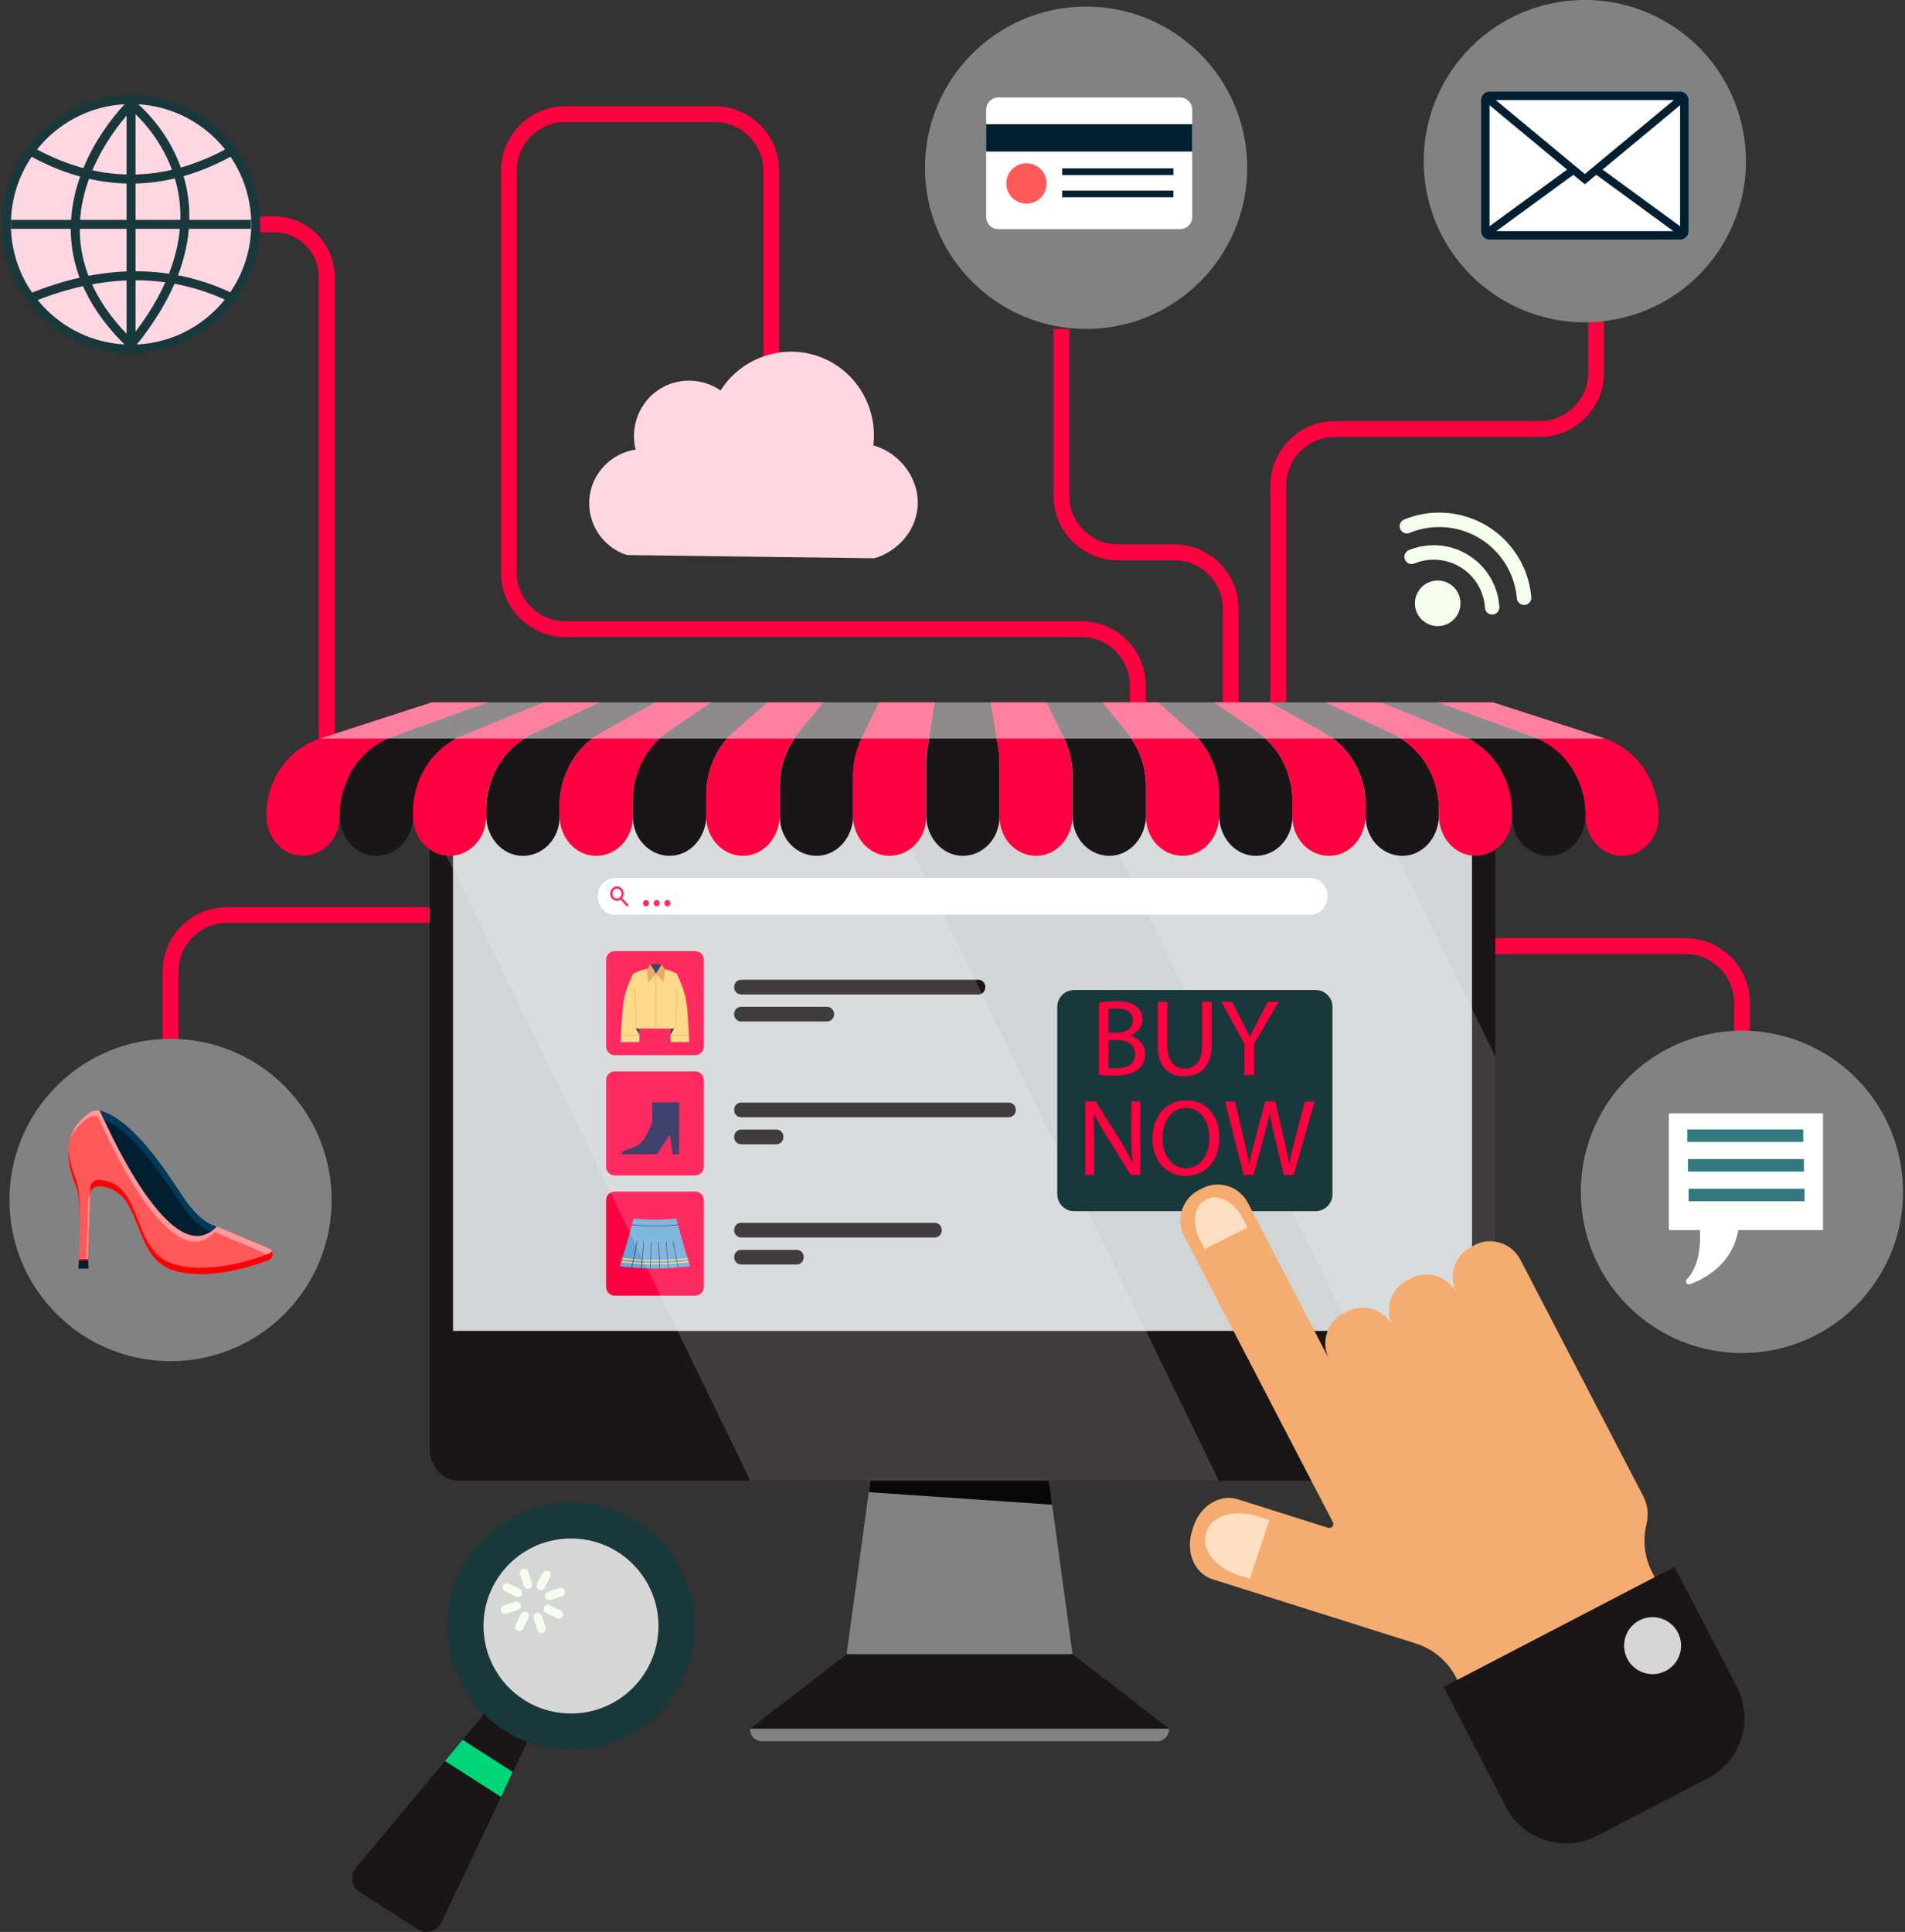
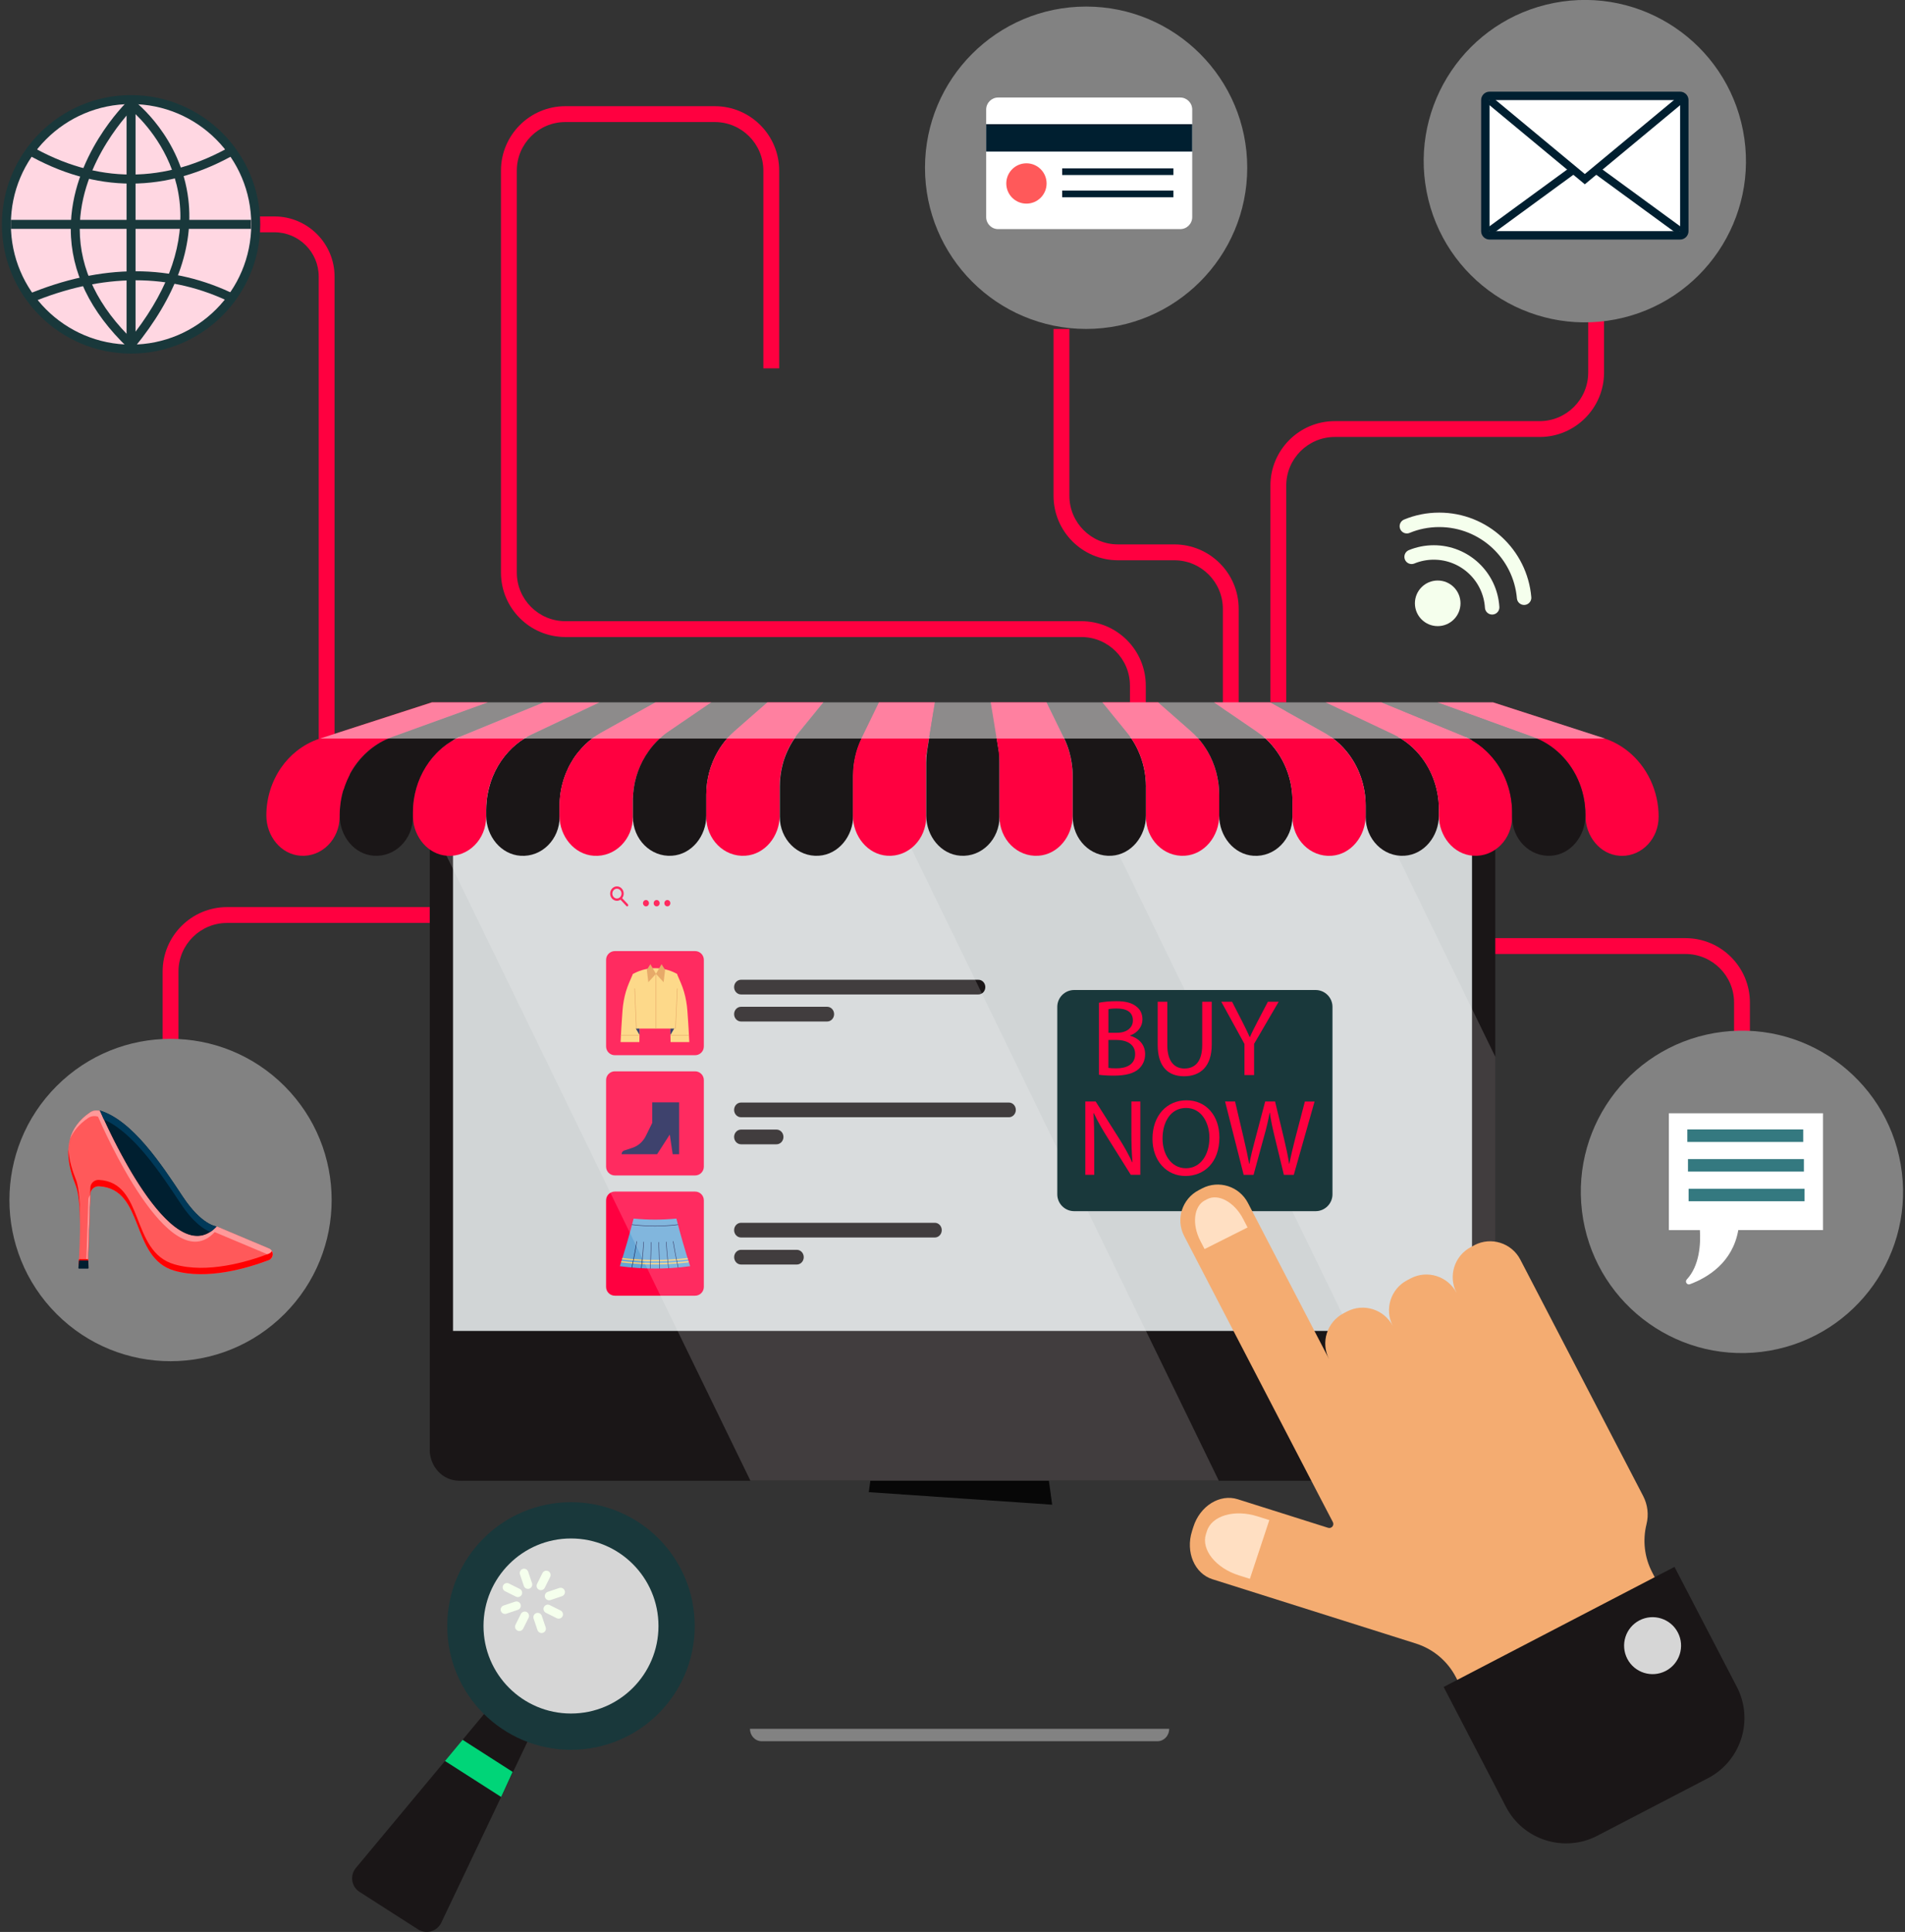
<svg xmlns="http://www.w3.org/2000/svg" width="501" height="508" viewBox="0 0 501 508" fill="none">
  <rect x="0" y="0" width="501" height="508" fill="#333333" stroke="none" />
  <g clip-path="url(#clip0_23891_12867)">
    <path d="M46.936 282.653H42.77V255.459C42.77 246.116 50.362 238.521 59.702 238.521H137.654V242.689H59.702C52.665 242.689 46.936 248.42 46.936 255.459V282.653Z" fill="#FF0040" />
    <path d="M301.333 191.831H297.167V180.278C297.167 173.239 291.437 167.508 284.4 167.508H148.683C139.343 167.508 131.75 159.914 131.75 150.571V44.861C131.75 35.518 139.343 27.924 148.683 27.924H187.988C197.329 27.924 204.921 35.518 204.921 44.861V96.865H200.755V44.861C200.755 37.822 195.025 32.092 187.988 32.092H148.683C141.646 32.092 135.917 37.822 135.917 44.861V150.571C135.917 157.61 141.646 163.34 148.683 163.34H284.4C293.741 163.34 301.333 170.935 301.333 180.278V191.831Z" fill="#FF0040" />
    <path d="M325.766 193.244H321.6V160.087C321.6 153.048 315.87 147.318 308.833 147.318H294.007C284.667 147.318 277.074 139.723 277.074 130.38V86.503H281.241V130.38C281.241 137.419 286.97 143.15 294.007 143.15H308.833C318.174 143.15 325.766 150.744 325.766 160.087V193.244Z" fill="#FF0040" />
    <path d="M338.276 193.73H334.109V127.671C334.109 118.329 341.702 110.734 351.042 110.734H404.92C411.957 110.734 417.686 105.003 417.686 97.965V79.082H421.852V97.965C421.852 107.307 414.26 114.902 404.92 114.902H351.042C344.005 114.902 338.276 120.632 338.276 127.671V193.73Z" fill="#FF0040" />
    <path d="M460.212 285.767H456.045V263.62C456.045 256.581 450.316 250.851 443.279 250.851H368.742V246.683H443.279C452.619 246.683 460.212 254.278 460.212 263.62V285.767Z" fill="#FF0040" />
    <path d="M74.812 345.513C91.359 328.961 91.359 302.125 74.812 285.573C58.264 269.022 31.435 269.022 14.888 285.573C-1.66 302.125 -1.66 328.961 14.888 345.513C31.435 362.064 58.264 362.064 74.812 345.513Z" fill="#828282" />
    <path d="M424.867 83.983C447.84 79.525 462.851 57.282 458.393 34.303C453.936 11.323 431.699 -3.691 408.726 0.768C385.753 5.226 370.742 27.469 375.199 50.448C379.657 73.427 401.894 88.441 424.867 83.983Z" fill="#828282" />
    <path d="M285.638 86.492C309.04 86.492 328.011 67.516 328.011 44.109C328.011 20.701 309.04 1.725 285.638 1.725C262.237 1.725 243.266 20.701 243.266 44.109C243.266 67.516 262.237 86.492 285.638 86.492Z" fill="#828282" />
    <path d="M56.981 322.502L70.638 328.255C72.085 328.776 72.096 330.814 70.661 331.358C65.036 333.488 54.469 336.614 45.87 334.137C34.168 330.768 38.161 312.592 26.02 311.932C24.828 311.862 23.798 312.789 23.763 313.993L23.138 332.747H20.673C20.673 332.747 21.853 316.678 19.978 311.909C18.207 307.405 15.106 298.317 23.705 292.506C24.724 291.823 26.043 291.834 27.062 292.517C29.504 294.161 34.157 298.248 38.856 307.44C45.673 320.788 48.092 324.863 56.981 322.502Z" fill="#FF595A" />
    <path d="M56.979 322.501C56.979 322.501 53.056 322.212 48.09 314.698C42.454 306.178 34.826 294.612 26.25 292.007C26.25 292.007 44.734 335.85 56.991 322.513L56.979 322.501Z" fill="#001F30" />
    <path d="M23.239 315.474L22.66 332.747H23.135L23.76 314.166C23.459 314.525 23.25 314.976 23.239 315.474Z" fill="#FF999A" />
    <path d="M70.648 328.244L56.991 322.49C45.162 335.375 27.511 294.925 26.319 292.147C25.451 291.869 24.502 291.973 23.715 292.494C20.706 294.531 19.132 296.963 18.426 299.452C19.282 297.484 20.775 295.596 23.183 293.976C23.958 293.455 24.919 293.339 25.787 293.628C26.979 296.418 44.63 336.857 56.458 323.972L70.116 329.726C70.752 329.957 71.111 330.466 71.192 331.022C72.072 330.246 71.886 328.684 70.648 328.244Z" fill="#FF999A" />
    <path d="M48.09 314.675C42.454 306.155 34.826 294.589 26.25 291.984C26.25 291.984 26.62 292.876 27.303 294.358C35.197 297.842 42.211 308.458 47.477 316.423C50.891 321.598 53.819 323.347 55.312 323.937C55.88 323.555 56.447 323.08 56.991 322.49C56.991 322.49 53.067 322.2 48.102 314.687L48.09 314.675Z" fill="#003959" />
    <path d="M70.66 329.679C65.035 331.81 54.468 334.935 45.869 332.458C34.167 329.089 38.16 310.913 26.019 310.253C24.827 310.184 23.797 311.11 23.762 312.314L23.137 331.069H20.776C20.718 332.111 20.672 332.736 20.672 332.736H23.137L23.762 313.981C23.797 312.789 24.827 311.862 26.019 311.92C38.16 312.58 34.167 330.756 45.869 334.125C54.468 336.602 65.035 333.477 70.66 331.347C71.702 330.953 71.98 329.784 71.505 328.962C71.332 329.263 71.054 329.529 70.66 329.668V329.679Z" fill="#FF0002" />
    <path d="M19.99 310.241C19.203 308.239 18.149 305.333 17.987 302.207C17.779 305.946 19.064 309.547 19.99 311.909C20.765 313.877 21.02 317.778 21.043 321.68C21.078 317.269 20.869 312.487 19.99 310.23V310.241Z" fill="#FF0002" />
    <path d="M23.16 333.581H20.752C20.671 333.581 20.613 333.511 20.613 333.43L20.764 331.427H23.217L23.299 333.43C23.299 333.511 23.241 333.569 23.16 333.569V333.581Z" fill="#001F30" />
    <path d="M441.84 25.203H391.736C391.122 25.203 390.625 25.701 390.625 26.314V60.768C390.625 61.382 391.122 61.879 391.736 61.879H441.84C442.454 61.879 442.951 61.382 442.951 60.768V26.314C442.951 25.701 442.454 25.203 441.84 25.203Z" fill="white" />
    <path d="M441.854 26.315V60.779H391.738V26.315H441.854ZM441.854 24.104H391.738C390.511 24.104 389.527 25.099 389.527 26.315V60.779C389.527 62.007 390.523 62.991 391.738 62.991H441.854C443.081 62.991 444.064 61.995 444.064 60.779V26.315C444.064 25.088 443.069 24.104 441.854 24.104Z" fill="#001F30" />
    <path d="M391.738 26.315L416.796 47.107L441.854 26.315" stroke="#001F30" stroke-width="2.08" stroke-miterlimit="10" />
    <path d="M391.738 60.779L413.822 44.641" stroke="#001F30" stroke-width="2.08" stroke-miterlimit="10" />
    <path d="M441.853 60.779L419.77 44.641" stroke="#001F30" stroke-width="2.08" stroke-miterlimit="10" />
    <path d="M463.242 355.471C486.471 352.639 503.007 331.506 500.176 308.271C497.344 285.035 476.217 268.495 452.987 271.327C429.757 274.159 413.221 295.292 416.053 318.528C418.885 341.763 440.012 358.304 463.242 355.471Z" fill="#828282" />
-     <path d="M164.888 145.951C186.577 146.229 208.267 146.519 229.957 146.797C236.114 144.956 240.594 139.781 241.276 133.784C242.098 126.56 237.283 119.347 229.679 117.09C230.929 106.74 224.714 96.888 214.969 93.6C205.524 90.416 194.957 94.144 189.506 102.653C184.621 99.342 178.256 99.238 173.383 102.375C168.186 105.71 165.663 112.1 167.156 118.224C160.582 119.197 155.501 124.627 154.992 131.237C154.482 137.813 158.591 143.937 164.888 145.951Z" fill="#FFD7E2" />
    <path d="M310.386 25.643H262.515C260.77 25.643 259.355 27.058 259.355 28.804V57.086C259.355 58.832 260.77 60.247 262.515 60.247H310.386C312.131 60.247 313.545 58.832 313.545 57.086V28.804C313.545 27.058 312.131 25.643 310.386 25.643Z" fill="white" />
    <path d="M313.545 32.647H259.355V39.848H313.545V32.647Z" fill="#001F30" />
    <path d="M275.246 48.241C275.246 45.312 272.874 42.939 269.945 42.939C267.017 42.939 264.645 45.312 264.645 48.241C264.645 51.17 267.017 53.544 269.945 53.544C272.874 53.544 275.246 51.17 275.246 48.241Z" fill="#FF595A" />
    <path d="M308.591 44.27H279.344V46.019H308.591V44.27Z" fill="#001F30" />
    <path d="M308.591 50.117H279.344V51.865H308.591V50.117Z" fill="#001F30" />
    <path d="M99.62 210.806C95.511 210.806 91.657 209.255 88.671 206.384C85.546 203.374 83.821 199.322 83.821 194.98V72.727C83.821 66.302 78.601 61.08 72.177 61.08H59.504V56.913H72.177C80.893 56.913 87.988 64.009 87.988 72.727V194.992C87.988 198.187 89.261 201.174 91.564 203.385C93.867 205.596 96.888 206.754 100.083 206.627L106.39 206.384L106.553 210.551L100.245 210.794C100.036 210.794 99.828 210.806 99.62 210.806Z" fill="#FF0040" />
    <path d="M144.124 446.618L116.045 505.58C114.946 507.884 112.087 508.694 109.946 507.328L94.552 497.465C92.411 496.087 91.96 493.146 93.58 491.19L135.374 441.015L144.124 446.618Z" fill="#1A1617" />
    <path d="M1.68 58.996C1.68 40.913 16.39 26.199 34.469 26.199C52.548 26.199 67.258 40.913 67.258 58.996C67.258 77.08 52.548 91.794 34.469 91.794C16.39 91.794 1.68 77.08 1.68 58.996Z" fill="#FFD7E2" />
    <path d="M66.079 58.996C66.079 76.455 51.924 90.613 34.47 90.613C17.016 90.613 2.861 76.455 2.861 58.996C2.861 41.538 17.016 27.368 34.47 27.368C51.924 27.368 66.079 41.527 66.079 58.985M68.44 58.985C68.44 40.253 53.197 25.006 34.47 25.006C15.743 25.006 0.5 40.253 0.5 58.996C0.5 77.74 15.743 92.975 34.47 92.975C53.197 92.975 68.44 77.728 68.44 58.996V58.985Z" fill="#19383B" />
    <path d="M33.289 90.613V27.368C33.289 26.916 33.544 26.511 33.949 26.314C34.354 26.118 34.828 26.164 35.187 26.43C35.697 26.812 47.606 36.074 49.539 52.467C51.009 64.97 46.252 78.052 35.384 91.354C35.072 91.736 34.539 91.887 34.076 91.713C33.602 91.551 33.289 91.1 33.289 90.602V90.613ZM35.65 30.008V87.21C44.608 75.366 48.486 63.789 47.201 52.791C45.847 41.249 39.03 33.295 35.65 30.019V30.008Z" fill="#19383B" />
    <path d="M66.007 57.815H2.859V60.177H66.007V57.815Z" fill="#19383B" />
    <path d="M6.703 40.323L7.884 38.273C25.523 48.438 43.416 48.438 61.055 38.273L62.236 40.323C43.81 50.927 25.129 50.927 6.703 40.323Z" fill="#19383B" />
    <path d="M6.832 77.589C26.763 69.231 45.374 69.242 62.168 77.624L61.114 79.731C44.969 71.674 27.006 71.685 7.746 79.766L6.832 77.589Z" fill="#19383B" />
    <path d="M18.613 60.212C18.613 41.191 33.035 27.113 33.648 26.523C34.123 26.072 34.863 26.083 35.315 26.558C35.766 27.032 35.755 27.773 35.28 28.225C35.141 28.364 20.916 42.314 20.974 60.293C20.997 70.805 25.812 80.715 35.28 89.757C35.755 90.208 35.766 90.949 35.315 91.424C34.863 91.898 34.123 91.91 33.648 91.459C23.694 81.954 18.636 71.465 18.613 60.282V60.212Z" fill="#19383B" />
    <path d="M479.435 292.737H438.902V323.462H447.062C447.282 327.016 447.004 332.793 443.601 336.44C443.057 337.03 443.694 337.968 444.446 337.679C449.03 335.965 455.662 332.041 457.155 323.451H479.435V292.725V292.737Z" fill="white" />
    <path d="M474.236 296.985H443.75V300.273H474.236V296.985Z" fill="#347980" />
    <path d="M474.412 304.777H443.926V308.065H474.412V304.777Z" fill="#347980" />
    <path d="M474.584 312.58H444.098V315.867H474.584V312.58Z" fill="#347980" />
    <path d="M150.163 460.106C168.138 460.106 182.71 445.531 182.71 427.551C182.71 409.572 168.138 394.997 150.163 394.997C132.189 394.997 117.617 409.572 117.617 427.551C117.617 445.531 132.189 460.106 150.163 460.106Z" fill="#19383B" />
    <path d="M150.166 450.566C162.873 450.566 173.175 440.262 173.175 427.551C173.175 414.84 162.873 404.536 150.166 404.536C137.458 404.536 127.156 414.84 127.156 427.551C127.156 440.262 137.458 450.566 150.166 450.566Z" fill="#D6D6D6" />
    <path d="M121.657 457.478L134.828 465.918L131.796 472.505L117.027 463.047L121.657 457.478Z" fill="#00D578" />
    <path d="M143.055 422.562C143.333 422.006 144.016 421.774 144.571 422.052L147.43 423.476C147.986 423.754 148.217 424.437 147.939 424.993C147.662 425.549 146.979 425.78 146.423 425.502L143.564 424.078C143.009 423.8 142.777 423.117 143.055 422.562Z" fill="#F5FFED" />
    <path d="M143.335 420.014C143.138 419.424 143.462 418.776 144.053 418.579L147.085 417.56C147.675 417.363 148.323 417.687 148.52 418.278C148.717 418.868 148.393 419.517 147.803 419.713L144.77 420.732C144.18 420.929 143.532 420.605 143.335 420.014Z" fill="#F5FFED" />
    <path d="M141.748 418.012C141.193 417.734 140.961 417.051 141.239 416.495L142.662 413.635C142.94 413.08 143.623 412.848 144.179 413.126C144.734 413.404 144.966 414.087 144.688 414.643L143.264 417.502C142.986 418.058 142.304 418.289 141.748 418.012Z" fill="#F5FFED" />
    <path d="M139.203 417.734C138.612 417.931 137.964 417.607 137.768 417.016L136.749 413.983C136.552 413.392 136.876 412.744 137.467 412.547C138.057 412.351 138.705 412.675 138.902 413.265L139.92 416.298C140.117 416.889 139.793 417.537 139.203 417.734Z" fill="#F5FFED" />
    <path d="M137.201 419.32C136.923 419.876 136.241 420.107 135.685 419.829L132.826 418.405C132.271 418.128 132.039 417.445 132.317 416.889C132.595 416.333 133.278 416.102 133.833 416.379L136.692 417.803C137.247 418.081 137.479 418.764 137.201 419.32Z" fill="#F5FFED" />
    <path d="M136.911 421.867C137.108 422.457 136.783 423.105 136.193 423.302L133.161 424.321C132.57 424.518 131.922 424.194 131.726 423.603C131.529 423.013 131.853 422.365 132.443 422.168L135.476 421.149C136.066 420.952 136.714 421.276 136.911 421.867Z" fill="#F5FFED" />
    <path d="M138.507 423.87C139.062 424.148 139.294 424.831 139.016 425.386L137.592 428.246C137.315 428.801 136.632 429.033 136.076 428.755C135.521 428.477 135.289 427.794 135.567 427.239L136.991 424.379C137.268 423.823 137.951 423.592 138.507 423.87Z" fill="#F5FFED" />
    <path d="M141.053 424.159C141.643 423.962 142.291 424.287 142.488 424.877L143.506 427.91C143.703 428.501 143.379 429.149 142.789 429.346C142.198 429.542 141.55 429.218 141.353 428.628L140.335 425.595C140.138 425.004 140.462 424.356 141.053 424.159Z" fill="#F5FFED" />
    <path d="M392.423 159.694C391.925 151.647 385.247 145.269 377.075 145.269C375.004 145.269 373.036 145.674 371.242 146.415" stroke="#F5FFED" stroke-width="3.8" stroke-miterlimit="10" stroke-linecap="round" />
    <path d="M400.826 157.17C399.842 145.697 390.224 136.69 378.499 136.69C375.49 136.69 372.608 137.28 369.992 138.369" stroke="#F5FFED" stroke-width="3.8" stroke-miterlimit="10" stroke-linecap="round" />
    <path d="M384.1 158.64C384.1 155.329 381.415 152.643 378.105 152.643C374.795 152.643 372.109 155.329 372.109 158.64C372.109 161.951 374.795 164.637 378.105 164.637C381.415 164.637 384.1 161.951 384.1 158.64Z" fill="#F5FFED" />
-     <path d="M282.081 435.007H222.648L228.482 392.357L229.361 385.978L230.102 380.467L232.463 363.229H272.278L274.292 377.978L276.711 395.656L277.521 401.607L282.081 435.007Z" fill="#828282" />
    <path d="M276.714 395.657L228.484 392.357L229.364 385.978L230.105 380.468L274.295 377.979L276.714 395.657Z" fill="#070707" />
    <path d="M393.251 195.212V381.174C393.251 385.677 389.825 389.335 385.589 389.335H120.682C116.445 389.335 113.02 385.677 113.02 381.174V195.212C113.02 190.708 116.445 187.062 120.682 187.062H385.601C389.837 187.062 393.263 190.708 393.263 195.212H393.251Z" fill="#1A1617" />
    <path d="M387.127 193.799H119.141V349.962H387.127V193.799Z" fill="#D1D5D6" />
    <path d="M113.02 359.976H393.263V380.734C393.263 385.48 389.408 389.335 384.663 389.335H121.619C116.874 389.335 113.02 385.48 113.02 380.734V359.976Z" fill="#1A1617" />
-     <path d="M307.497 454.584H197.242L222.601 435.007H282.138L307.497 454.584Z" fill="#1A1617" />
    <path d="M304.433 457.848H200.302C198.612 457.848 197.234 456.39 197.234 454.583H307.489C307.489 456.39 306.123 457.848 304.422 457.848H304.433Z" fill="#828282" />
    <path d="M182.801 250.087H161.702C160.43 250.087 159.398 251.118 159.398 252.391V275.163C159.398 276.435 160.43 277.467 161.702 277.467H182.801C184.073 277.467 185.104 276.435 185.104 275.163V252.391C185.104 251.118 184.073 250.087 182.801 250.087Z" fill="#FF0040" />
    <path d="M182.801 281.704H161.702C160.43 281.704 159.398 282.735 159.398 284.007V306.779C159.398 308.052 160.43 309.083 161.702 309.083H182.801C184.073 309.083 185.104 308.052 185.104 306.779V284.007C185.104 282.735 184.073 281.704 182.801 281.704Z" fill="#FF0040" />
    <path d="M182.801 313.321H161.702C160.43 313.321 159.398 314.352 159.398 315.625V338.397C159.398 339.669 160.43 340.7 161.702 340.7H182.801C184.073 340.7 185.104 339.669 185.104 338.397V315.625C185.104 314.352 184.073 313.321 182.801 313.321Z" fill="#FF0040" />
    <path d="M181.286 274.016H176.355C176.332 273.299 176.321 272.581 176.321 271.875C176.321 271.446 176.321 271.018 176.309 270.59V270.173L176.286 268.286V265.97C176.309 264.593 176.182 263.215 175.95 261.837C175.846 261.143 175.696 260.494 175.522 259.707C175.36 258.955 175.221 258.191 175.094 257.427L178.034 256.095C178.346 256.801 178.774 257.774 179.064 258.48C179.214 258.839 179.341 259.175 179.492 259.58C179.631 259.974 179.77 260.379 179.885 260.772C180.36 262.393 180.649 264.072 180.777 265.774L180.939 268.077L181.089 270.381C181.17 271.585 181.24 272.801 181.286 274.005V274.016Z" fill="#FDD172" />
    <path d="M163.219 274.016H168.149C168.184 272.87 168.195 271.724 168.195 270.578V268.262L168.207 265.947C168.184 264.569 168.311 263.192 168.543 261.814C168.647 261.119 168.797 260.471 168.971 259.684C169.133 258.931 169.272 258.167 169.399 257.403L166.459 256.072C166.147 256.778 165.719 257.75 165.429 258.457C165.279 258.816 165.151 259.151 165.001 259.556C164.862 259.95 164.723 260.355 164.607 260.749C164.133 262.37 163.844 264.048 163.716 265.75L163.554 268.054L163.404 270.358C163.323 271.562 163.253 272.777 163.207 273.981L163.219 274.016Z" fill="#FDD172" />
    <path d="M168.022 272.268H163.276C163.276 272.268 163.207 272.234 163.207 272.199C163.207 272.164 163.242 272.129 163.276 272.129H168.022C168.022 272.129 168.091 272.164 168.091 272.199C168.091 272.234 168.057 272.268 168.022 272.268Z" fill="#E2994B" />
    <path d="M181.147 272.268H176.401C176.401 272.268 176.332 272.234 176.332 272.199C176.332 272.164 176.367 272.129 176.401 272.129H181.147C181.147 272.129 181.216 272.164 181.216 272.199C181.216 272.234 181.182 272.268 181.147 272.268Z" fill="#E2994B" />
    <path d="M168.182 272.106L167.129 270.312L168.194 270.161V272.106H168.182Z" fill="#171C4F" />
    <path d="M177.396 270.312C177.396 270.312 176.343 272.083 176.343 272.106L176.308 271.863C176.308 271.435 176.308 271.006 176.297 270.578V270.161L177.396 270.323V270.312Z" fill="#171C4F" />
    <path d="M172.268 254.579C170.393 254.579 168.552 255.03 166.863 255.887L166.492 256.084L167.14 270.462H177.407L178.055 256.084L177.684 255.887C175.995 255.019 174.143 254.579 172.279 254.579H172.268Z" fill="#FDD172" />
    <path d="M174.919 255.007L174.526 258.272L172.512 256.072L173.982 253.537L174.919 255.007Z" fill="#E2994B" />
-     <path d="M172.513 256.072L171.043 253.537H173.983L172.513 256.072Z" fill="#171C4F" />
    <path d="M170.117 255.007L170.499 258.272L172.513 256.072L171.043 253.537L170.117 255.007Z" fill="#E2994B" />
    <path d="M167.372 270.532C167.372 270.532 167.303 270.497 167.303 270.462L166.852 259.95C166.852 259.95 166.875 259.881 166.909 259.881C166.944 259.881 166.979 259.904 166.979 259.95L167.43 270.462C167.43 270.462 167.407 270.532 167.372 270.532Z" fill="#E2994B" />
    <path d="M177.65 270.532C177.615 270.532 177.581 270.497 177.592 270.462L178.067 259.95C178.067 259.95 178.101 259.881 178.136 259.881C178.171 259.881 178.206 259.916 178.194 259.95L177.719 270.462C177.719 270.462 177.685 270.532 177.65 270.532Z" fill="#E2994B" />
    <path d="M172.511 270.532C172.511 270.532 172.441 270.497 172.441 270.462V256.072C172.441 256.072 172.476 256.002 172.511 256.002C172.546 256.002 172.58 256.037 172.58 256.072V270.462C172.58 270.462 172.546 270.532 172.511 270.532Z" fill="#E2994B" />
    <path d="M171.528 289.866V295.272L169.862 298.664C169.121 300.181 167.848 301.315 166.32 301.813L164.144 302.531C163.75 302.658 163.473 303.052 163.473 303.503H172.813L176.146 298.328L176.91 303.503H178.612V289.854H171.528V289.866Z" fill="#171C4F" />
    <path d="M181.496 332.944C175.361 333.766 169.146 333.766 163.012 332.944C164.354 328.799 165.558 324.62 166.634 320.417C170.373 320.788 174.134 320.788 177.884 320.417C178.949 324.62 180.164 328.799 181.507 332.944H181.496Z" fill="#67A7D6" />
    <path d="M172.248 322.455C170.234 322.455 168.209 322.328 166.206 322.085C166.172 322.085 166.148 322.05 166.148 322.004C166.148 321.969 166.183 321.934 166.218 321.946C170.211 322.443 174.273 322.443 178.278 321.946C178.313 321.946 178.348 321.969 178.348 322.004C178.348 322.038 178.324 322.073 178.29 322.085C176.287 322.339 174.262 322.455 172.248 322.455Z" fill="#171C4F" />
    <path d="M172.26 332.446C171.866 332.446 171.461 332.446 171.068 332.446C170.35 332.446 169.61 332.411 168.799 332.377C168.035 332.342 167.225 332.296 166.415 332.226C165.373 332.145 164.343 332.041 163.371 331.925L163.406 331.589C164.366 331.705 165.385 331.809 166.427 331.89C167.237 331.96 168.035 332.006 168.799 332.041C169.61 332.076 170.35 332.099 171.068 332.11C171.855 332.122 172.653 332.122 173.441 332.11C174.216 332.099 174.957 332.076 175.686 332.041C176.45 332.006 177.248 331.96 178.059 331.89C179.1 331.809 180.119 331.705 181.079 331.589L181.114 331.925C180.142 332.041 179.123 332.145 178.07 332.226C177.26 332.296 176.45 332.342 175.686 332.377C174.957 332.411 174.216 332.434 173.429 332.446C173.035 332.446 172.63 332.446 172.237 332.446H172.26Z" fill="#FDD172" />
    <path d="M172.259 331.624C171.866 331.624 171.484 331.624 171.09 331.624C170.384 331.624 169.632 331.589 168.879 331.555C168.15 331.52 167.398 331.474 166.576 331.416C165.627 331.346 164.655 331.254 163.613 331.126L163.648 330.791C164.69 330.918 165.65 331.01 166.599 331.08C167.421 331.138 168.162 331.184 168.891 331.219C169.655 331.254 170.396 331.277 171.102 331.288C171.877 331.3 172.653 331.3 173.428 331.288C174.123 331.288 174.863 331.254 175.604 331.219C176.322 331.184 177.074 331.138 177.896 331.08C178.845 331.01 179.805 330.918 180.847 330.791L180.882 331.126C179.84 331.254 178.879 331.346 177.919 331.416C177.097 331.474 176.345 331.531 175.616 331.555C174.863 331.589 174.123 331.612 173.428 331.624C173.046 331.624 172.653 331.624 172.259 331.624Z" fill="#FDD172" />
    <path d="M166.159 333.361C166.159 333.361 166.159 333.361 166.147 333.361C166.112 333.361 166.089 333.314 166.101 333.28C166.841 329.992 167.316 326.993 167.409 326.426C167.409 326.391 167.443 326.368 167.478 326.368C167.513 326.368 167.536 326.414 167.536 326.449C167.443 327.016 166.969 330.015 166.228 333.303C166.228 333.338 166.193 333.361 166.17 333.361H166.159Z" fill="#171C4F" />
    <path d="M168.659 333.534C168.625 333.534 168.602 333.499 168.602 333.453C168.972 330.431 169.157 327.641 169.227 326.576C169.227 326.542 169.261 326.507 169.296 326.507C169.331 326.507 169.354 326.542 169.354 326.576C169.296 327.641 169.111 330.443 168.729 333.465C168.729 333.499 168.694 333.523 168.659 333.523V333.534Z" fill="#171C4F" />
    <path d="M178.346 333.361C178.346 333.361 178.288 333.338 178.288 333.303C177.548 330.003 177.073 327.016 176.98 326.449C176.98 326.414 177.004 326.38 177.038 326.368C177.073 326.368 177.108 326.391 177.108 326.426C177.2 326.993 177.675 329.992 178.416 333.28C178.416 333.314 178.404 333.349 178.369 333.361C178.369 333.361 178.369 333.361 178.358 333.361H178.346Z" fill="#171C4F" />
    <path d="M175.847 333.534C175.847 333.534 175.789 333.511 175.777 333.476C175.407 330.455 175.222 327.653 175.152 326.588C175.152 326.553 175.175 326.519 175.21 326.519C175.245 326.519 175.28 326.542 175.28 326.588C175.338 327.653 175.523 330.455 175.905 333.465C175.905 333.5 175.882 333.534 175.847 333.546V333.534Z" fill="#171C4F" />
    <path d="M171.034 333.615C171.034 333.615 170.977 333.58 170.977 333.546C171.046 331.427 171.115 329.355 171.162 327.931L171.208 326.657C171.208 326.657 171.243 326.588 171.277 326.588C171.312 326.588 171.347 326.623 171.335 326.657L171.289 327.931C171.243 329.355 171.173 331.427 171.104 333.546C171.104 333.58 171.069 333.615 171.034 333.615Z" fill="#171C4F" />
    <path d="M173.484 333.615C173.484 333.615 173.415 333.58 173.415 333.546C173.334 330.339 173.207 327.468 173.172 326.657C173.172 326.623 173.195 326.588 173.23 326.588C173.264 326.588 173.299 326.611 173.299 326.657C173.334 327.456 173.461 330.327 173.542 333.546C173.542 333.58 173.519 333.615 173.484 333.615Z" fill="#171C4F" />
-     <path d="M344.572 240.536H161.771C159.26 240.536 157.223 238.371 157.223 235.697C157.223 233.022 159.26 230.857 161.771 230.857H344.584C347.095 230.857 349.132 233.022 349.132 235.697C349.132 238.371 347.095 240.536 344.584 240.536H344.572Z" fill="white" />
    <path d="M165.164 237.804L163.625 236.16C163.879 235.836 164.03 235.419 164.03 234.967C164.03 233.926 163.231 233.069 162.247 233.069C161.263 233.069 160.465 233.914 160.465 234.967C160.465 236.021 161.263 236.866 162.247 236.866C162.594 236.866 162.919 236.75 163.185 236.577L164.747 238.244C164.805 238.302 164.875 238.336 164.944 238.336C165.013 238.336 165.094 238.302 165.141 238.244C165.257 238.128 165.257 237.931 165.141 237.815L165.164 237.804ZM161.044 234.967C161.044 234.261 161.588 233.682 162.247 233.682C162.907 233.682 163.451 234.261 163.451 234.967C163.451 235.674 162.907 236.253 162.247 236.253C161.588 236.253 161.044 235.674 161.044 234.967Z" fill="#FF0040" />
    <path d="M176.297 237.491C176.297 237.954 175.95 238.325 175.51 238.325C175.07 238.325 174.723 237.954 174.723 237.491C174.723 237.028 175.07 236.658 175.51 236.658C175.95 236.658 176.297 237.028 176.297 237.491Z" fill="#FF0040" />
    <path d="M173.484 237.491C173.484 237.954 173.137 238.325 172.697 238.325C172.257 238.325 171.91 237.954 171.91 237.491C171.91 237.028 172.257 236.658 172.697 236.658C173.137 236.658 173.484 237.028 173.484 237.491Z" fill="#FF0040" />
    <path d="M170.672 237.491C170.672 237.954 170.325 238.325 169.885 238.325C169.445 238.325 169.098 237.954 169.098 237.491C169.098 237.028 169.445 236.658 169.885 236.658C170.325 236.658 170.672 237.028 170.672 237.491Z" fill="#FF0040" />
    <path d="M257.314 261.49H194.884C193.877 261.49 193.066 260.622 193.066 259.557C193.066 258.492 193.877 257.624 194.884 257.624H257.314C258.321 257.624 259.131 258.492 259.131 259.557C259.131 260.622 258.321 261.49 257.314 261.49Z" fill="#1A1617" />
    <path d="M217.546 268.599H194.884C193.877 268.599 193.066 267.73 193.066 266.665C193.066 265.6 193.877 264.732 194.884 264.732H217.546C218.553 264.732 219.363 265.6 219.363 266.665C219.363 267.73 218.553 268.599 217.546 268.599Z" fill="#1A1617" />
    <path d="M265.335 293.778H194.884C193.877 293.778 193.066 292.91 193.066 291.845C193.066 290.78 193.877 289.912 194.884 289.912H265.335C266.342 289.912 267.152 290.78 267.152 291.845C267.152 292.91 266.342 293.778 265.335 293.778Z" fill="#1A1617" />
    <path d="M204.224 300.887H194.884C193.877 300.887 193.066 300.018 193.066 298.953C193.066 297.888 193.877 297.02 194.884 297.02H204.224C205.231 297.02 206.041 297.888 206.041 298.953C206.041 300.018 205.231 300.887 204.224 300.887Z" fill="#1A1617" />
    <path d="M245.856 325.396H194.884C193.877 325.396 193.066 324.527 193.066 323.462C193.066 322.397 193.877 321.529 194.884 321.529H245.856C246.863 321.529 247.673 322.397 247.673 323.462C247.673 324.527 246.863 325.396 245.856 325.396Z" fill="#1A1617" />
    <path d="M209.56 332.503H194.895C193.888 332.503 193.078 331.635 193.078 330.57C193.078 329.505 193.888 328.637 194.895 328.637H209.56C210.567 328.637 211.377 329.505 211.377 330.57C211.377 331.635 210.567 332.503 209.56 332.503Z" fill="#1A1617" />
    <path opacity="0.17" d="M320.52 389.335H197.348L113.02 215.946V195.212C113.02 190.708 116.445 187.062 120.682 187.062H222.151L320.531 389.335H320.52Z" fill="white" />
    <path opacity="0.17" d="M393.252 277.872V381.185C393.252 385.689 389.827 389.347 385.59 389.347H374.317L275.949 187.073H349.086L393.252 277.883V277.872Z" fill="white" />
    <path d="M142.928 184.688L121.539 193.463C121.238 193.579 120.949 193.718 120.659 193.845C120.416 193.961 120.173 194.089 119.942 194.216C118.229 195.107 116.666 196.23 115.289 197.562C115.104 197.747 114.907 197.932 114.722 198.117C111.956 200.977 110 204.647 109.12 208.687C109.062 208.953 109.004 209.22 108.969 209.486C108.923 209.752 108.877 210.019 108.831 210.285C108.68 211.373 108.599 212.473 108.599 213.584V214.939C108.518 220.75 103.888 225.393 98.321 225.011C93.194 224.675 89.34 219.894 89.34 214.429V214.244C89.34 214.013 89.34 213.781 89.363 213.55C89.363 213.26 89.386 212.982 89.409 212.693C89.432 212.438 89.456 212.183 89.479 211.94C89.884 208.189 91.192 204.658 93.194 201.695C94.224 200.155 95.439 198.766 96.817 197.562C98.368 196.184 100.15 195.049 102.071 194.216C102.21 194.146 102.349 194.089 102.5 194.031L103.275 193.73L128.275 184.688H142.951H142.928Z" fill="#1A1617" />
    <path d="M172.397 184.688L158.045 192.699C157.651 192.919 157.258 193.162 156.876 193.417C156.563 193.614 156.262 193.822 155.973 194.042C155.892 194.1 155.811 194.146 155.73 194.216C155.707 194.216 155.684 194.251 155.66 194.274C155.035 194.748 154.422 195.269 153.855 195.825C153.288 196.381 152.755 196.971 152.269 197.573C152.165 197.689 152.061 197.805 151.968 197.921C151.864 198.036 151.772 198.152 151.691 198.268C151.077 199.055 150.545 199.9 150.059 200.78C149.839 201.151 149.63 201.544 149.445 201.938C149.445 201.938 149.445 201.961 149.445 201.973C149.272 202.331 149.11 202.702 148.947 203.061C147.86 205.631 147.246 208.444 147.177 211.338C147.177 211.605 147.177 211.859 147.177 212.114V214.788C147.177 220.669 142.524 225.404 136.899 225.022C131.772 224.687 127.871 219.917 127.871 214.453V212.982C127.871 212.172 127.917 211.361 127.998 210.563C128.056 209.984 128.137 209.417 128.241 208.861C129.005 204.531 130.961 200.618 133.809 197.562C135.001 196.277 136.366 195.142 137.871 194.216C138.38 193.903 138.901 193.602 139.445 193.324C139.677 193.209 139.897 193.093 140.14 192.989L157.721 184.688H172.431H172.397Z" fill="#1A1617" />
    <path d="M187.106 184.688L175.81 192.398C175.451 192.653 175.092 192.908 174.745 193.174C174.548 193.324 174.351 193.487 174.155 193.66C173.946 193.845 173.738 194.031 173.53 194.216C172.43 195.223 171.458 196.358 170.601 197.562C168.321 200.757 166.898 204.589 166.527 208.652C166.504 208.884 166.481 209.116 166.481 209.347C166.481 209.44 166.458 209.532 166.481 209.625C166.458 209.903 166.458 210.169 166.446 210.447V214.788C166.446 220.669 161.793 225.404 156.157 225.022C151.03 224.687 147.141 219.917 147.141 214.453V212.114C147.141 211.848 147.141 211.593 147.141 211.338C147.233 208.421 147.858 205.608 148.911 203.061C149.073 202.702 149.236 202.331 149.409 201.973C149.409 201.973 149.409 201.949 149.409 201.938C149.594 201.556 149.803 201.162 150.023 200.78C150.509 199.9 151.041 199.055 151.655 198.268C151.736 198.152 151.828 198.036 151.932 197.921C152.013 197.805 152.106 197.689 152.21 197.573C152.708 196.96 153.24 196.381 153.819 195.825C154.386 195.281 154.999 194.748 155.624 194.274C155.648 194.251 155.671 194.227 155.694 194.216C155.775 194.146 155.856 194.1 155.937 194.042C156.226 193.822 156.527 193.614 156.84 193.417C157.222 193.162 157.615 192.919 158.009 192.699L172.361 184.688H187.071H187.106Z" fill="#FF0040" />
    <path d="M201.827 184.688L193.158 192.283C192.475 192.885 191.827 193.533 191.225 194.216C190.311 195.247 189.512 196.381 188.818 197.562C186.839 200.942 185.751 204.879 185.751 208.954V214.43C185.751 219.894 181.874 224.675 176.723 225.011C171.11 225.393 166.445 220.67 166.445 214.777V210.436C166.445 210.158 166.445 209.892 166.48 209.614C166.48 209.521 166.48 209.428 166.48 209.336C166.48 209.104 166.515 208.873 166.526 208.641C166.862 204.578 168.274 200.746 170.554 197.55C171.399 196.335 172.394 195.212 173.482 194.205C173.702 194.019 173.911 193.834 174.13 193.649C174.327 193.487 174.524 193.325 174.721 193.163C175.056 192.885 175.427 192.63 175.786 192.387L187.082 184.677H201.793L201.827 184.688Z" fill="#1A1617" />
    <path d="M216.541 184.688L210.025 192.665C209.619 193.163 209.238 193.672 208.89 194.216C208.173 195.27 207.548 196.393 207.027 197.562C206.738 198.199 206.483 198.847 206.263 199.507C206.194 199.738 206.113 199.958 206.043 200.178C205.939 200.514 205.846 200.861 205.765 201.197C205.291 203.015 205.048 204.913 205.048 206.835V214.43C205.048 219.894 201.159 224.675 196.02 225.011C190.407 225.393 185.742 220.67 185.742 214.777V208.942C185.742 204.867 186.83 200.931 188.809 197.55C189.504 196.37 190.302 195.235 191.217 194.205C191.819 193.522 192.467 192.873 193.15 192.271L201.819 184.677H216.529L216.541 184.688Z" fill="#FF0040" />
    <path d="M231.274 184.688L226.679 194.077C226.679 194.077 226.633 194.181 226.621 194.216C226.089 195.293 225.661 196.427 225.325 197.562C224.7 199.657 224.388 201.845 224.388 204.056V214.429C224.388 219.894 220.499 224.675 215.36 225.011C209.746 225.393 205.082 220.669 205.082 214.777V206.823C205.082 204.913 205.325 203.014 205.788 201.197C205.869 200.861 205.962 200.514 206.066 200.178C206.135 199.958 206.205 199.738 206.286 199.507C206.517 198.847 206.76 198.198 207.061 197.562C207.582 196.392 208.195 195.281 208.936 194.216C209.272 193.683 209.654 193.174 210.059 192.676L216.564 184.688H231.286H231.274Z" fill="#1A1617" />
    <path d="M245.856 184.688L244.316 194.216L243.877 196.96C243.877 196.96 243.877 197.053 243.853 197.087C243.853 197.168 243.83 197.238 243.819 197.33L243.772 197.562L243.576 198.766V214.777C243.576 220.658 238.923 225.393 233.321 225.011C228.194 224.675 224.316 219.894 224.316 214.43V204.022C224.316 201.822 224.64 199.646 225.242 197.55C225.59 196.393 226.018 195.281 226.539 194.205C226.539 194.158 226.573 194.124 226.585 194.089L231.157 184.677H245.844L245.856 184.688Z" fill="#FF0040" />
    <path d="M262.857 198.766V214.777C262.857 220.658 258.204 225.393 252.602 225.011C247.475 224.675 243.598 219.894 243.598 214.43V200.595C243.598 199.588 243.656 198.569 243.806 197.55C243.806 197.469 243.829 197.4 243.841 197.319C243.841 197.226 243.864 197.157 243.875 197.076C243.875 197.029 243.875 196.983 243.899 196.948L244.338 194.205L245.878 184.677H260.577L262.139 194.205L262.683 197.55L262.88 198.754L262.857 198.766Z" fill="#1A1617" />
    <path d="M282.106 204.045V214.43C282.106 219.894 278.228 224.675 273.113 225.011C267.499 225.393 262.858 220.67 262.858 214.777V200.63C262.858 199.611 262.788 198.569 262.638 197.55C262.615 197.33 262.58 197.122 262.545 196.914L262.106 194.205L260.555 184.677H275.242L279.826 194.066C279.826 194.066 279.872 194.17 279.883 194.205C280.126 194.726 280.358 195.247 280.566 195.779C280.798 196.358 280.994 196.948 281.168 197.562C281.782 199.657 282.106 201.845 282.106 204.045Z" fill="#FF0040" />
    <path d="M301.377 206.835V214.43C301.377 219.894 297.499 224.675 292.372 225.011C286.77 225.393 282.117 220.67 282.117 214.777V204.045C282.117 201.834 281.793 199.657 281.18 197.562C281.018 196.96 280.809 196.37 280.578 195.779C280.381 195.247 280.15 194.726 279.895 194.205C279.872 194.158 279.849 194.1 279.837 194.066L275.254 184.677H289.941L293.414 188.96L296.434 192.665C296.84 193.163 297.222 193.672 297.569 194.216C298.286 195.27 298.911 196.393 299.421 197.562C300.705 200.433 301.388 203.605 301.388 206.835H301.377Z" fill="#1A1617" />
    <path d="M320.636 208.954V214.43C320.636 219.894 316.747 224.675 311.631 225.011C306.029 225.393 301.376 220.67 301.376 214.777V206.823C301.376 203.593 300.693 200.421 299.409 197.55C298.888 196.381 298.274 195.258 297.557 194.205C297.21 193.672 296.828 193.151 296.423 192.653L293.402 188.949L289.918 184.665H304.605L313.251 192.26C313.934 192.862 314.582 193.51 315.184 194.193C316.087 195.223 316.897 196.358 317.58 197.539C319.559 200.919 320.636 204.855 320.636 208.93V208.954Z" fill="#FF0040" />
    <path d="M378.413 212.821V214.43C378.413 219.894 374.536 224.675 369.409 225.011C363.807 225.393 359.154 220.67 359.154 214.777V211.825C359.154 206.476 357.302 201.429 354.096 197.55C353.078 196.312 351.909 195.177 350.612 194.205C349.883 193.661 349.108 193.14 348.297 192.688L333.969 184.677H348.656L366.365 193.047C367.082 193.383 367.777 193.776 368.448 194.205C369.953 195.142 371.318 196.265 372.522 197.55C376.237 201.533 378.425 206.986 378.425 212.809L378.413 212.821Z" fill="#1A1617" />
    <path d="M128.253 184.688L103.253 193.73L103.091 193.788C102.883 193.869 102.674 193.938 102.477 194.031C102.327 194.089 102.177 194.147 102.038 194.216C100.093 195.038 98.299 196.184 96.725 197.562C92.674 201.105 90.001 206.256 89.457 211.941C89.422 212.195 89.41 212.45 89.387 212.693C89.364 212.983 89.352 213.26 89.341 213.55C89.318 213.781 89.318 214.013 89.318 214.244V214.777C89.318 220.658 84.653 225.393 79.04 225.011C73.913 224.675 70.047 219.894 70.047 214.43C70.047 209.776 71.482 205.4 73.947 201.834C75.07 200.225 76.413 198.766 77.94 197.55C79.769 196.092 81.841 194.934 84.121 194.205L113.554 184.677H128.241L128.253 184.688Z" fill="#FF0040" />
    <path d="M157.618 184.688L140.083 192.989C139.852 193.093 139.62 193.209 139.389 193.325C138.868 193.603 138.335 193.892 137.838 194.216C136.368 195.166 135.025 196.289 133.833 197.562C130.974 200.63 128.995 204.555 128.22 208.861C128.127 209.417 128.046 209.984 127.988 210.563C127.896 211.362 127.849 212.184 127.849 213.006V214.789C127.849 220.67 123.196 225.405 117.595 225.023C112.641 224.699 108.833 220.218 108.602 214.951V214.789C108.602 214.685 108.602 214.557 108.602 214.453V213.654C108.602 212.508 108.683 211.397 108.845 210.308C108.891 210.042 108.926 209.776 108.984 209.51C109.03 209.243 109.076 208.977 109.134 208.711C110.014 204.647 111.981 200.977 114.736 198.141C114.909 197.944 115.095 197.759 115.28 197.585C116.657 196.254 118.22 195.131 119.933 194.24C120.176 194.112 120.43 193.985 120.685 193.869C120.974 193.742 121.264 193.603 121.565 193.487L142.953 184.712H157.641L157.618 184.688Z" fill="#FF0040" />
    <path d="M339.895 210.586V214.788C339.895 220.67 335.242 225.405 329.64 225.023C324.513 224.687 320.636 219.905 320.636 214.441V208.965C320.636 204.89 319.559 200.954 317.58 197.573C316.886 196.393 316.087 195.258 315.184 194.228C314.582 193.545 313.934 192.896 313.251 192.294L304.605 184.7H319.293L330.566 192.41C331.365 192.954 332.14 193.579 332.858 194.228C333.957 195.235 334.941 196.358 335.798 197.573C338.425 201.266 339.906 205.816 339.906 210.598L339.895 210.586Z" fill="#1A1617" />
    <path d="M359.154 211.837V214.441C359.154 219.906 355.277 224.687 350.172 225.023C344.559 225.405 339.895 220.681 339.895 214.789V210.586C339.895 205.817 338.413 201.255 335.786 197.562C334.929 196.347 333.957 195.224 332.846 194.216C332.14 193.556 331.365 192.943 330.554 192.399L319.281 184.688H333.969L348.297 192.7C349.108 193.151 349.883 193.661 350.612 194.216C351.909 195.189 353.078 196.323 354.096 197.562C357.302 201.44 359.154 206.488 359.154 211.837Z" fill="#FF0040" />
    <path d="M397.672 213.596V214.777C397.672 220.658 393.02 225.393 387.418 225.011C382.29 224.676 378.413 219.894 378.413 214.43V212.821C378.413 206.986 376.214 201.545 372.51 197.562C371.307 196.277 369.941 195.143 368.436 194.216C367.765 193.788 367.07 193.406 366.353 193.059L348.645 184.688H363.332L384.663 193.441C385.23 193.672 385.786 193.939 386.33 194.216C388.043 195.108 389.582 196.231 390.971 197.562C395.149 201.579 397.672 207.368 397.672 213.596Z" fill="#FF0040" />
    <path d="M436.203 214.788C436.203 220.45 431.909 225.046 426.585 225.046C426.365 225.046 426.156 225.046 425.948 225.022C420.821 224.687 416.955 219.905 416.955 214.441V214.256C416.955 207.657 414.142 201.591 409.547 197.573C407.985 196.196 406.203 195.061 404.258 194.228C403.911 194.077 403.552 193.927 403.182 193.799L378.031 184.7H392.707L421.816 194.123C421.92 194.158 422.024 194.193 422.128 194.228C424.351 194.98 426.388 196.126 428.182 197.573C433.124 201.567 436.214 207.888 436.214 214.8L436.203 214.788Z" fill="#FF0040" />
    <path d="M416.943 214.245V214.43C416.943 219.894 413.066 224.676 407.95 225.011C402.337 225.393 397.672 220.67 397.672 214.777V213.596C397.672 207.356 395.161 201.579 390.971 197.562C389.594 196.231 388.043 195.108 386.33 194.216C385.786 193.927 385.23 193.672 384.663 193.441L363.332 184.688H378.02L403.17 193.788C403.529 193.915 403.888 194.066 404.246 194.216C406.179 195.05 407.962 196.184 409.536 197.562C414.131 201.579 416.943 207.646 416.943 214.245Z" fill="#1A1617" />
    <path opacity="0.5" d="M421.818 194.1L392.651 184.677H113.612L84.144 194.205H422.119C422.015 194.158 421.911 194.124 421.807 194.1H421.818Z" fill="white" />
    <path d="M282.491 260.321H345.998C348.441 260.321 350.431 262.313 350.431 264.755V314.039C350.431 316.481 348.441 318.473 345.998 318.473H282.491C280.049 318.473 278.059 316.481 278.059 314.039V264.755C278.059 262.313 280.049 260.321 282.491 260.321Z" fill="#19383B" />
    <path d="M289.02 263.667C290.107 263.435 291.82 263.262 293.568 263.262C296.057 263.262 297.654 263.69 298.857 264.663C299.853 265.403 300.455 266.55 300.455 268.066C300.455 269.919 299.228 271.551 297.191 272.292V272.35C299.02 272.813 301.161 274.318 301.161 277.177C301.161 278.833 300.501 280.095 299.529 281.032C298.186 282.26 296.01 282.838 292.874 282.838C291.161 282.838 289.841 282.723 289.02 282.607V263.644V263.667ZM291.508 271.562H293.765C296.392 271.562 297.943 270.185 297.943 268.332C297.943 266.075 296.23 265.184 293.707 265.184C292.561 265.184 291.901 265.265 291.508 265.357V271.562ZM291.508 280.801C291.994 280.882 292.712 280.917 293.591 280.917C296.161 280.917 298.533 279.979 298.533 277.166C298.533 274.538 296.276 273.45 293.557 273.45H291.496V280.801H291.508Z" fill="#FF0040" />
    <path d="M306.992 263.412V274.815C306.992 279.134 308.902 280.963 311.483 280.963C314.341 280.963 316.17 279.076 316.17 274.815V263.412H318.682V274.653C318.682 280.569 315.568 283 311.39 283C307.443 283 304.469 280.743 304.469 274.769V263.412H306.98H306.992Z" fill="#FF0040" />
    <path d="M327.283 282.676V274.503L321.195 263.412H324.031L326.751 268.726C327.492 270.185 328.07 271.354 328.661 272.697H328.718C329.262 271.435 329.922 270.185 330.663 268.726L333.441 263.412H336.276L329.818 274.48V282.688H327.306L327.283 282.676Z" fill="#FF0040" />
    <path d="M285.43 308.91V289.634H288.15L294.319 299.382C295.742 301.64 296.865 303.666 297.779 305.645L297.837 305.622C297.606 303.052 297.548 300.702 297.548 297.703V289.634H299.897V308.91H297.386L291.263 299.127C289.92 296.986 288.636 294.786 287.663 292.691L287.582 292.725C287.721 295.157 287.779 297.472 287.779 300.679V308.91H285.43Z" fill="#FF0040" />
    <path d="M320.694 299.07C320.694 305.703 316.666 309.223 311.747 309.223C306.828 309.223 303.09 305.275 303.09 299.44C303.09 293.316 306.886 289.322 312.037 289.322C317.187 289.322 320.694 293.351 320.694 299.07ZM305.74 299.382C305.74 303.504 307.974 307.185 311.886 307.185C315.798 307.185 318.067 303.55 318.067 299.174C318.067 295.342 316.064 291.336 311.921 291.336C307.777 291.336 305.74 295.145 305.74 299.371V299.382Z" fill="#FF0040" />
    <path d="M327.072 308.91L322.188 289.634H324.815L327.106 299.382C327.674 301.79 328.194 304.187 328.53 306.05H328.588C328.9 304.14 329.502 301.848 330.162 299.359L332.731 289.634H335.336L337.685 299.417C338.229 301.709 338.738 303.99 339.028 306.027H339.086C339.491 303.909 340.035 301.767 340.625 299.371L343.171 289.646H345.718L340.255 308.922H337.65L335.22 298.884C334.618 296.43 334.225 294.543 333.958 292.598H333.9C333.553 294.508 333.125 296.407 332.419 298.884L329.676 308.922H327.072V308.91Z" fill="#FF0040" />
    <path d="M387.77 327.422L386.868 327.896C382.493 330.177 380.78 335.572 383.06 339.948C380.78 335.572 375.386 333.858 371.011 336.139L370.108 336.614C365.733 338.894 364.02 344.289 366.301 348.665C364.02 344.289 358.627 342.576 354.252 344.857L353.349 345.331C348.974 347.612 347.261 353.007 349.541 357.383L328.187 316.296C325.907 311.92 320.513 310.207 316.138 312.487L315.236 312.962C310.861 315.243 309.148 320.637 311.428 325.014L347.342 394.117L348.407 396.154L350.537 400.241C350.965 401.075 350.178 402.012 349.287 401.735L325.514 394.221C320.803 392.739 315.583 395.981 313.847 401.48L313.488 402.614C311.752 408.113 314.159 413.775 318.87 415.256L366.104 430.179L372.365 432.159C376.902 433.595 380.699 436.778 382.886 441.004L385.953 446.908L437.875 419.91L434.507 413.427C432.481 409.537 431.96 405.046 433.014 400.797C433.639 398.296 433.326 395.657 432.134 393.364L414.391 359.224L399.831 331.207C397.551 326.831 392.157 325.118 387.782 327.398L387.77 327.422Z" fill="#F4AC71" />
    <path d="M316.795 328.44L315.696 326.322C313.416 321.946 313.948 317.153 316.888 315.625L317.49 315.312C320.418 313.784 324.643 316.099 326.923 320.487L328.103 322.756L316.795 328.44Z" fill="#FFDFC2" />
    <path d="M328.707 415.152L325.791 414.226C319.737 412.316 315.872 407.477 317.145 403.425L317.411 402.591C318.696 398.539 324.633 396.803 330.687 398.713L333.823 399.697L328.707 415.152Z" fill="#FFDFC2" />
    <path d="M379.668 443.583L440.379 412.011L456.77 443.545C461.302 452.266 457.9 463.038 449.182 467.572L420.079 482.707C411.361 487.241 400.591 483.838 396.058 475.117L379.668 443.583Z" fill="#1A1617" />
    <path d="M441.264 429.265C439.354 425.595 434.841 424.171 431.16 426.069C427.491 427.979 426.067 432.495 427.966 436.176C429.875 439.846 434.389 441.27 438.07 439.371C441.739 437.461 443.174 432.946 441.264 429.265Z" fill="#D6D6D6" />
  </g>
  <defs>
    <clipPath id="clip0_23891_12867">
      <rect width="500" height="508" fill="white" transform="translate(0.5)" />
    </clipPath>
  </defs>
</svg>